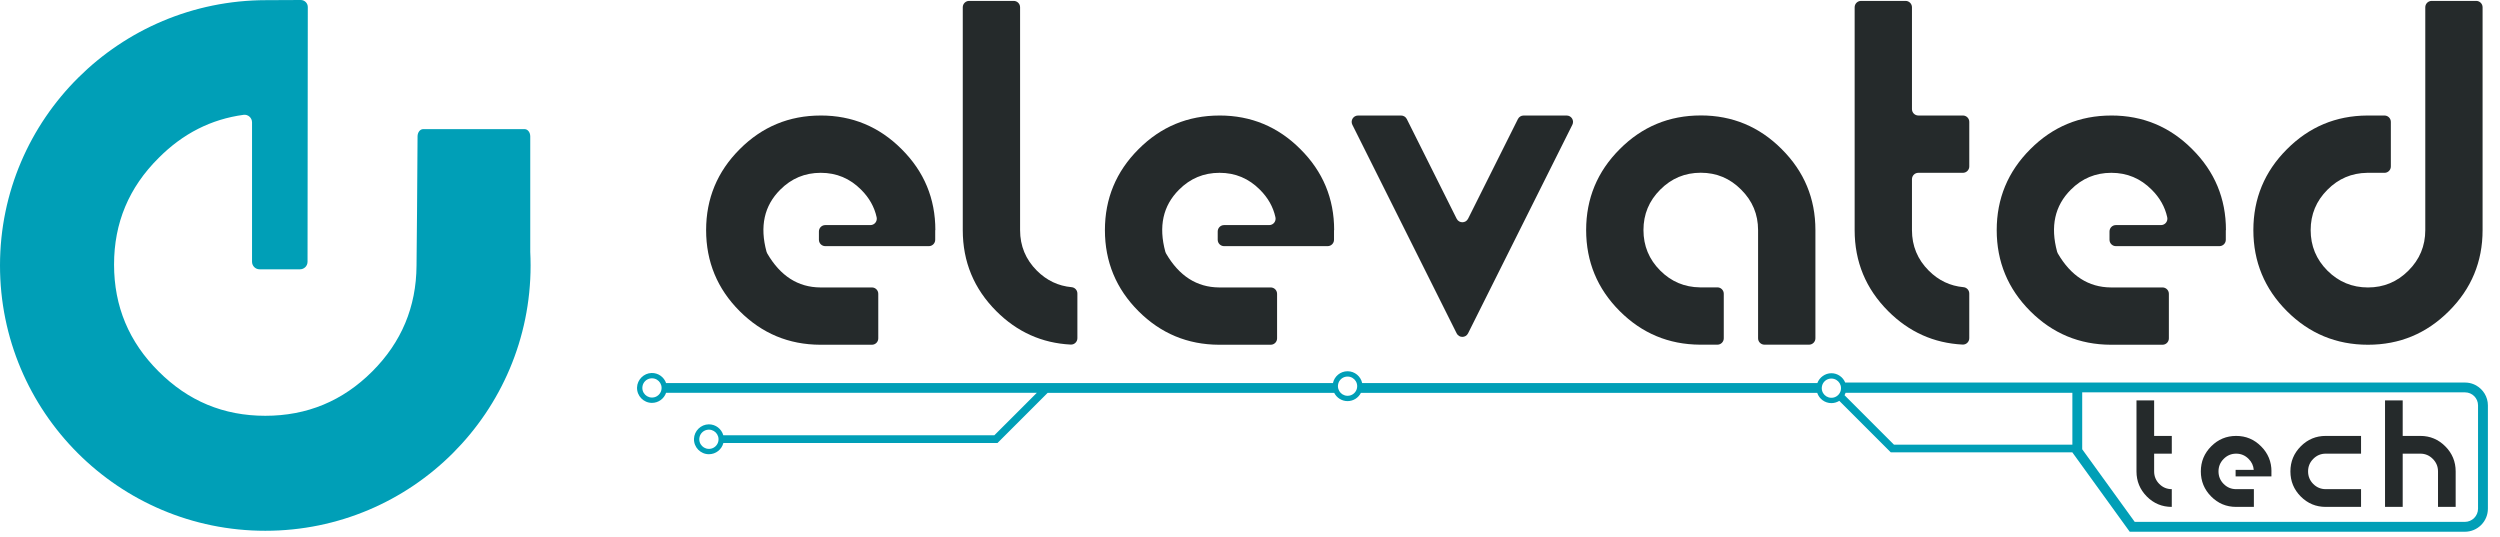
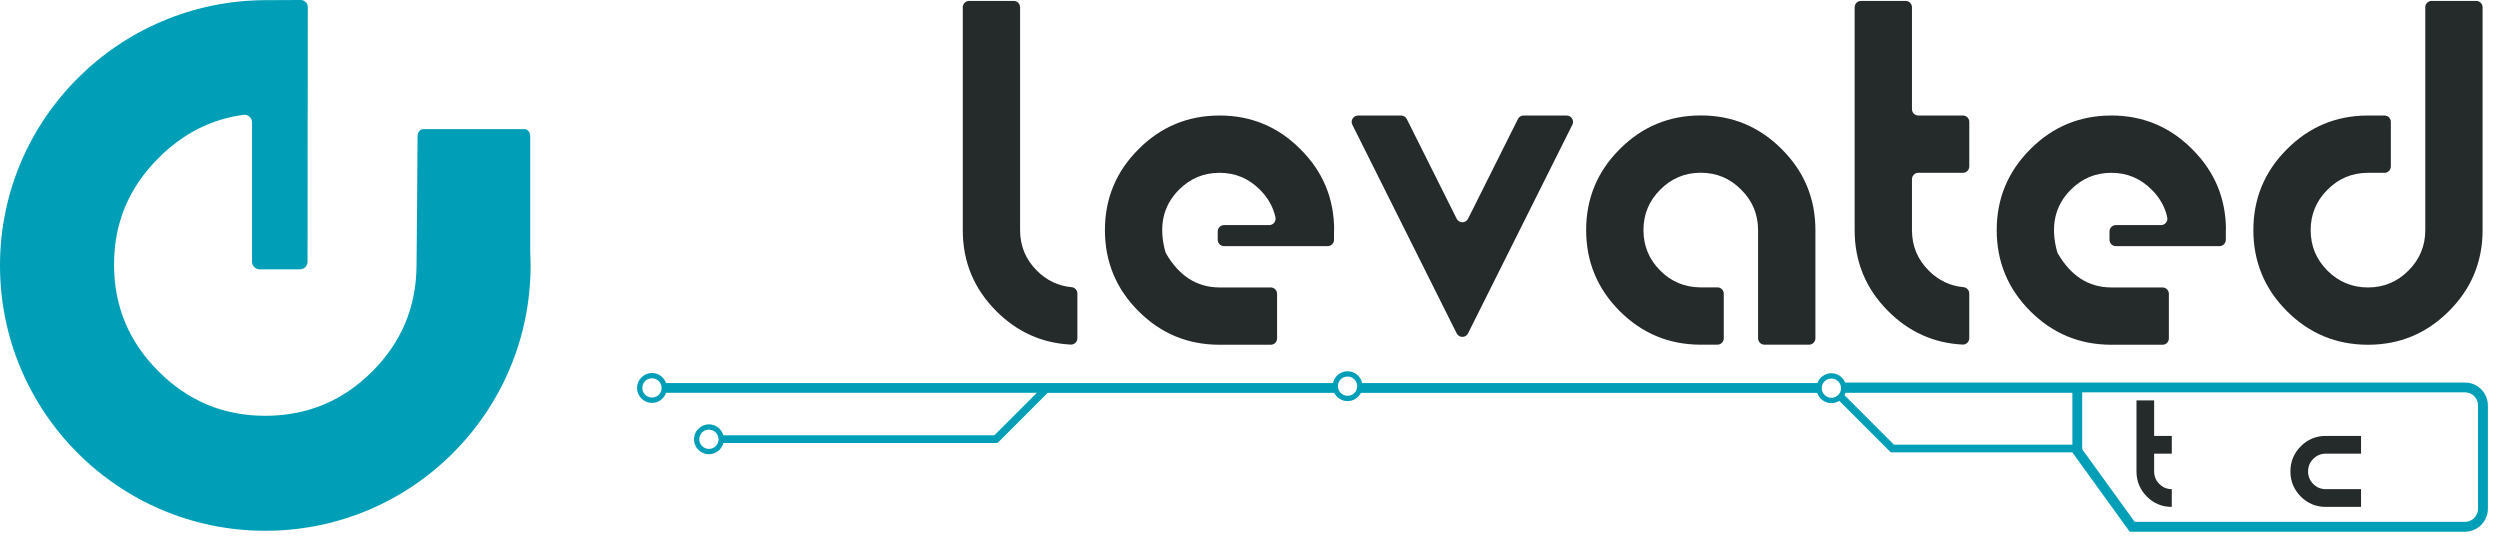
<svg xmlns="http://www.w3.org/2000/svg" width="177" height="38" viewBox="0 0 177 38" fill="none">
  <path d="M37.542 17.809C37.542 15.381 37.542 11.122 37.542 9.655C37.542 9.371 37.363 9.142 37.143 9.142H29.962C29.741 9.142 29.563 9.371 29.563 9.655C29.563 11.585 29.49 18.816 29.49 18.816C29.47 21.735 28.425 24.23 26.353 26.301C24.262 28.392 21.739 29.438 18.782 29.438C15.825 29.438 13.325 28.392 11.233 26.301C9.128 24.209 8.075 21.687 8.075 18.731C8.075 15.775 9.128 13.272 11.233 11.181C12.949 9.454 14.954 8.439 17.243 8.13C17.561 8.086 17.844 8.34 17.844 8.661V18.532C17.844 18.828 18.083 19.067 18.379 19.067H21.239C21.535 19.067 21.774 18.828 21.774 18.532L21.792 0.499C21.792 0.223 21.567 -0.001 21.292 3.39849e-06C20.485 0.003 19.671 0.011 18.845 0.011C8.469 0.017 0.011 8.399 -3.66955e-05 18.775C-0.011 29.159 8.402 37.579 18.783 37.579C29.164 37.579 37.566 29.17 37.566 18.796C37.566 18.464 37.557 18.135 37.541 17.809H37.542Z" fill="#009FB7" />
  <path d="M175.309 27.288C175.349 27.311 175.389 27.335 175.428 27.361C175.388 27.335 175.348 27.311 175.306 27.288C175.296 27.282 175.285 27.276 175.275 27.27C175.241 27.252 175.207 27.236 175.171 27.22C175.162 27.216 175.153 27.212 175.144 27.208C175.052 27.169 174.956 27.139 174.856 27.118C174.852 27.118 174.848 27.117 174.845 27.116C174.795 27.106 174.746 27.099 174.695 27.093C174.693 27.093 174.692 27.093 174.69 27.093C174.636 27.087 174.581 27.084 174.525 27.084H153.403H130.64C130.482 26.698 130.103 26.424 129.662 26.424C129.221 26.424 128.818 26.715 128.669 27.12H96.441C96.339 26.642 95.914 26.284 95.407 26.284C94.9 26.284 94.475 26.643 94.373 27.12H47.211C47.194 27.12 47.176 27.123 47.16 27.125C47.015 26.7 46.607 26.395 46.129 26.408C45.578 26.423 45.118 26.883 45.102 27.434C45.085 28.032 45.566 28.524 46.159 28.524C46.623 28.524 47.018 28.223 47.16 27.807C47.176 27.809 47.194 27.812 47.211 27.812H73.406L70.398 30.819H51.21C51.086 30.369 50.671 30.038 50.181 30.043C49.621 30.048 49.15 30.51 49.134 31.07C49.116 31.668 49.597 32.159 50.191 32.159C50.684 32.159 51.097 31.821 51.215 31.364H70.623L74.175 27.813H94.461C94.635 28.16 94.993 28.399 95.407 28.399C95.821 28.399 96.18 28.16 96.353 27.813H128.658C128.798 28.235 129.194 28.541 129.663 28.541C129.868 28.541 130.059 28.481 130.222 28.38L133.869 32.027H146.726V32.034L150.784 37.647H174.512C175.413 37.647 176.143 36.917 176.143 36.016V28.699C176.143 28.096 175.805 27.566 175.311 27.29L175.309 27.288ZM46.823 27.621C46.767 27.871 46.565 28.072 46.315 28.129C45.819 28.239 45.385 27.806 45.496 27.31C45.551 27.059 45.754 26.857 46.004 26.802C46.5 26.691 46.934 27.125 46.823 27.621ZM50.855 31.256C50.799 31.507 50.597 31.708 50.346 31.764C49.851 31.875 49.416 31.441 49.528 30.945C49.583 30.695 49.785 30.494 50.035 30.437C50.531 30.327 50.966 30.761 50.855 31.256ZM96.071 27.497C96.015 27.747 95.813 27.949 95.563 28.005C95.067 28.116 94.633 27.681 94.744 27.186C94.799 26.935 95.001 26.734 95.252 26.678C95.748 26.567 96.182 27.001 96.071 27.497ZM130.326 27.638C130.27 27.888 130.068 28.089 129.818 28.146C129.322 28.256 128.887 27.823 128.999 27.327C129.054 27.076 129.256 26.875 129.506 26.819C130.002 26.709 130.437 27.142 130.326 27.638ZM175.271 27.268C175.241 27.252 175.21 27.237 175.178 27.224C175.21 27.238 175.241 27.253 175.271 27.268ZM175.139 27.206C175.096 27.189 175.053 27.171 175.009 27.157C175.053 27.171 175.096 27.188 175.139 27.206ZM174.825 27.113C174.789 27.106 174.754 27.101 174.719 27.097C174.754 27.101 174.789 27.107 174.825 27.113ZM174.675 27.092C174.627 27.088 174.577 27.084 174.527 27.084C174.576 27.084 174.626 27.088 174.675 27.092ZM146.724 31.482H134.093L130.594 27.982C130.623 27.928 130.648 27.871 130.667 27.812H146.724V31.482ZM175.445 36.015C175.445 36.53 175.026 36.949 174.51 36.949H151.138L147.42 31.807V27.779H152.679H153.374H174.527C175.033 27.779 175.445 28.191 175.445 28.697V36.014V36.015Z" fill="#009FB7" />
  <path d="M103.132 15.487L99.602 8.429C99.526 8.276 99.37 8.179 99.198 8.179H96.15C95.814 8.179 95.596 8.532 95.746 8.832L103.131 23.602C103.298 23.935 103.771 23.935 103.938 23.602L111.323 8.832C111.473 8.532 111.256 8.179 110.92 8.179H107.871C107.701 8.179 107.544 8.276 107.468 8.429L103.939 15.487C103.772 15.819 103.299 15.819 103.132 15.487Z" fill="#252A2B" />
  <path d="M120.413 8.174C118.173 8.174 116.261 8.969 114.676 10.56C113.092 12.144 112.299 14.054 112.299 16.289C112.299 18.524 113.092 20.442 114.676 22.026C116.247 23.596 118.139 24.389 120.353 24.403C120.366 24.403 121.097 24.403 121.593 24.403C121.842 24.403 122.043 24.201 122.043 23.952V20.797C122.043 20.548 121.841 20.346 121.593 20.346C121.096 20.346 120.366 20.346 120.353 20.346C119.259 20.331 118.323 19.936 117.545 19.157C116.752 18.364 116.357 17.408 116.357 16.288C116.357 15.168 116.752 14.22 117.545 13.427C118.338 12.629 119.294 12.23 120.414 12.23C121.534 12.23 122.483 12.629 123.275 13.427C124.073 14.22 124.472 15.173 124.472 16.288V23.952C124.472 24.201 124.674 24.403 124.924 24.403H128.08C128.329 24.403 128.531 24.201 128.531 23.952V16.288C128.531 14.053 127.736 12.143 126.146 10.559C124.561 8.968 122.65 8.173 120.415 8.173L120.413 8.174Z" fill="#252A2B" />
  <path d="M134.915 0.064H131.761C131.511 0.064 131.309 0.266 131.309 0.515V16.294C131.309 18.534 132.102 20.447 133.686 22.031C135.159 23.504 136.914 24.293 138.952 24.396C139.209 24.41 139.424 24.203 139.424 23.945V20.781C139.424 20.55 139.249 20.354 139.019 20.333C138.071 20.247 137.25 19.857 136.556 19.162C135.763 18.369 135.367 17.413 135.367 16.293V12.687C135.367 12.437 135.569 12.235 135.818 12.235H138.973C139.223 12.235 139.425 12.033 139.425 11.784V8.629C139.425 8.379 139.223 8.178 138.973 8.178H135.818C135.569 8.178 135.367 7.976 135.367 7.726V0.515C135.367 0.266 135.165 0.064 134.915 0.064Z" fill="#252A2B" />
  <path d="M172.162 0.064C171.912 0.064 171.71 0.266 171.71 0.515V16.294C171.71 17.414 171.311 18.37 170.514 19.163C169.721 19.956 168.767 20.352 167.652 20.352C166.538 20.352 165.576 19.956 164.783 19.163C163.991 18.37 163.595 17.414 163.595 16.294C163.595 15.174 163.991 14.226 164.783 13.433C165.561 12.65 166.497 12.251 167.591 12.236C167.604 12.236 168.328 12.236 168.822 12.236C169.071 12.236 169.272 12.034 169.272 11.785V8.63C169.272 8.38 169.07 8.179 168.822 8.179C168.329 8.179 167.609 8.179 167.596 8.179C165.38 8.192 163.487 8.986 161.915 10.564C160.33 12.148 159.538 14.058 159.538 16.293C159.538 18.528 160.331 20.446 161.915 22.03C163.5 23.615 165.412 24.408 167.652 24.408C169.892 24.408 171.797 23.615 173.382 22.03C174.972 20.446 175.767 18.533 175.767 16.293V0.515C175.767 0.266 175.565 0.064 175.316 0.064H172.16H172.162Z" fill="#252A2B" />
  <path d="M149.481 8.179C147.241 8.179 145.329 8.974 143.744 10.565C142.16 12.149 141.367 14.059 141.367 16.294C141.367 18.529 142.16 20.447 143.744 22.031C145.322 23.608 147.223 24.401 149.449 24.408C149.458 24.408 152.04 24.408 153.106 24.408C153.355 24.408 153.556 24.206 153.556 23.957V20.802C153.556 20.552 153.354 20.351 153.106 20.351C152.041 20.351 149.458 20.351 149.449 20.351C147.869 20.339 146.617 19.536 145.692 17.94C145.672 17.905 145.656 17.866 145.645 17.827C145.155 16.031 145.477 14.567 146.612 13.432C147.405 12.634 148.36 12.235 149.481 12.235C150.602 12.235 151.55 12.634 152.342 13.432C152.913 13.999 153.279 14.649 153.44 15.381C153.503 15.666 153.292 15.936 153.001 15.936H149.804C149.555 15.936 149.353 16.138 149.353 16.388V16.976C149.353 17.225 149.555 17.427 149.804 17.427H157.135C157.385 17.427 157.587 17.225 157.587 16.976V16.293H157.597C157.597 14.058 156.802 12.148 155.211 10.564C153.627 8.973 151.717 8.178 149.482 8.178L149.481 8.179Z" fill="#252A2B" />
  <path d="M86.342 8.179C84.102 8.179 82.19 8.974 80.605 10.565C79.021 12.149 78.228 14.059 78.228 16.294C78.228 18.529 79.021 20.447 80.605 22.031C82.183 23.608 84.084 24.401 86.31 24.408C86.319 24.408 88.901 24.408 89.967 24.408C90.216 24.408 90.417 24.206 90.417 23.957V20.802C90.417 20.552 90.215 20.351 89.967 20.351C88.902 20.351 86.319 20.351 86.31 20.351C84.731 20.339 83.478 19.536 82.553 17.94C82.533 17.905 82.517 17.866 82.506 17.827C82.016 16.031 82.338 14.567 83.473 13.432C84.266 12.634 85.221 12.235 86.342 12.235C87.463 12.235 88.411 12.634 89.203 13.432C89.774 13.999 90.14 14.649 90.301 15.381C90.364 15.666 90.153 15.936 89.862 15.936H86.665C86.416 15.936 86.214 16.138 86.214 16.388V16.976C86.214 17.225 86.416 17.427 86.665 17.427H93.996C94.246 17.427 94.448 17.225 94.448 16.976V16.293H94.458C94.458 14.058 93.663 12.148 92.073 10.564C90.488 8.973 88.578 8.178 86.343 8.178L86.342 8.179Z" fill="#252A2B" />
-   <path d="M58.108 8.179C55.868 8.179 53.955 8.974 52.37 10.565C50.786 12.149 49.993 14.059 49.993 16.294C49.993 18.529 50.786 20.447 52.37 22.031C53.948 23.608 55.849 24.401 58.075 24.408C58.084 24.408 60.667 24.408 61.732 24.408C61.982 24.408 62.182 24.206 62.182 23.957V20.802C62.182 20.552 61.981 20.351 61.732 20.351C60.668 20.351 58.084 20.351 58.075 20.351C56.496 20.339 55.243 19.536 54.319 17.94C54.298 17.905 54.282 17.866 54.271 17.827C53.781 16.031 54.103 14.567 55.239 13.432C56.031 12.634 56.987 12.235 58.108 12.235C59.229 12.235 60.176 12.634 60.969 13.432C61.539 13.999 61.905 14.649 62.066 15.381C62.129 15.666 61.918 15.936 61.627 15.936H58.431C58.181 15.936 57.979 16.138 57.979 16.388V16.976C57.979 17.225 58.181 17.427 58.431 17.427H65.762C66.011 17.427 66.213 17.225 66.213 16.976V16.293H66.223C66.223 14.058 65.428 12.148 63.838 10.564C62.253 8.973 60.343 8.178 58.109 8.178L58.108 8.179Z" fill="#252A2B" />
  <path d="M72.222 16.294V0.515C72.222 0.266 72.02 0.064 71.77 0.064H68.615C68.366 0.064 68.164 0.266 68.164 0.515V16.294C68.164 18.534 68.957 20.447 70.541 22.031C72.014 23.504 73.769 24.293 75.807 24.396C76.064 24.41 76.279 24.203 76.279 23.945V20.781C76.279 20.55 76.104 20.354 75.874 20.333C74.926 20.247 74.105 19.857 73.41 19.162C72.618 18.369 72.222 17.413 72.222 16.293V16.294Z" fill="#252A2B" />
-   <path d="M158.32 30.863C157.63 30.863 157.04 31.109 156.552 31.601C156.063 32.092 155.819 32.683 155.819 33.375C155.819 34.068 156.064 34.661 156.552 35.152C157.037 35.641 157.623 35.886 158.31 35.888C158.313 35.888 159.572 35.888 159.575 35.888V34.632C159.575 34.632 158.313 34.632 158.31 34.632C157.968 34.63 157.678 34.507 157.436 34.264C157.192 34.019 157.07 33.723 157.07 33.375C157.07 33.028 157.192 32.735 157.436 32.49C157.681 32.242 157.976 32.119 158.32 32.119C158.664 32.119 158.957 32.242 159.202 32.49C159.421 32.709 159.542 32.967 159.565 33.265H158.281V33.727H160.817V33.375H160.82C160.82 32.684 160.575 32.092 160.085 31.601C159.596 31.108 159.009 30.863 158.32 30.863Z" fill="#252A2B" />
  <path d="M151.995 35.152C151.507 34.661 151.263 34.069 151.263 33.375V28.35H152.513V30.863H153.763V32.119H152.513V33.375C152.513 33.722 152.635 34.019 152.879 34.264C153.123 34.51 153.418 34.632 153.762 34.632V35.888C153.073 35.888 152.483 35.643 151.994 35.152H151.995Z" fill="#252A2B" />
  <path d="M164.661 35.888C163.971 35.888 163.382 35.643 162.893 35.152C162.405 34.661 162.161 34.069 162.161 33.375C162.161 32.682 162.405 32.092 162.893 31.601C163.382 31.109 163.97 30.863 164.661 30.863H167.162V32.119H164.661C164.316 32.119 164.022 32.243 163.777 32.49C163.533 32.735 163.412 33.03 163.412 33.375C163.412 33.721 163.534 34.019 163.777 34.264C164.022 34.51 164.317 34.632 164.661 34.632H167.162V35.888H164.661Z" fill="#252A2B" />
-   <path d="M168.86 35.888V28.35H170.111V30.863H171.361C172.05 30.863 172.637 31.109 173.126 31.601C173.616 32.092 173.861 32.683 173.861 33.375V35.888H172.611V33.375C172.611 33.03 172.488 32.735 172.242 32.49C171.998 32.243 171.704 32.119 171.361 32.119H170.111V35.888H168.86Z" fill="#252A2B" />
</svg>